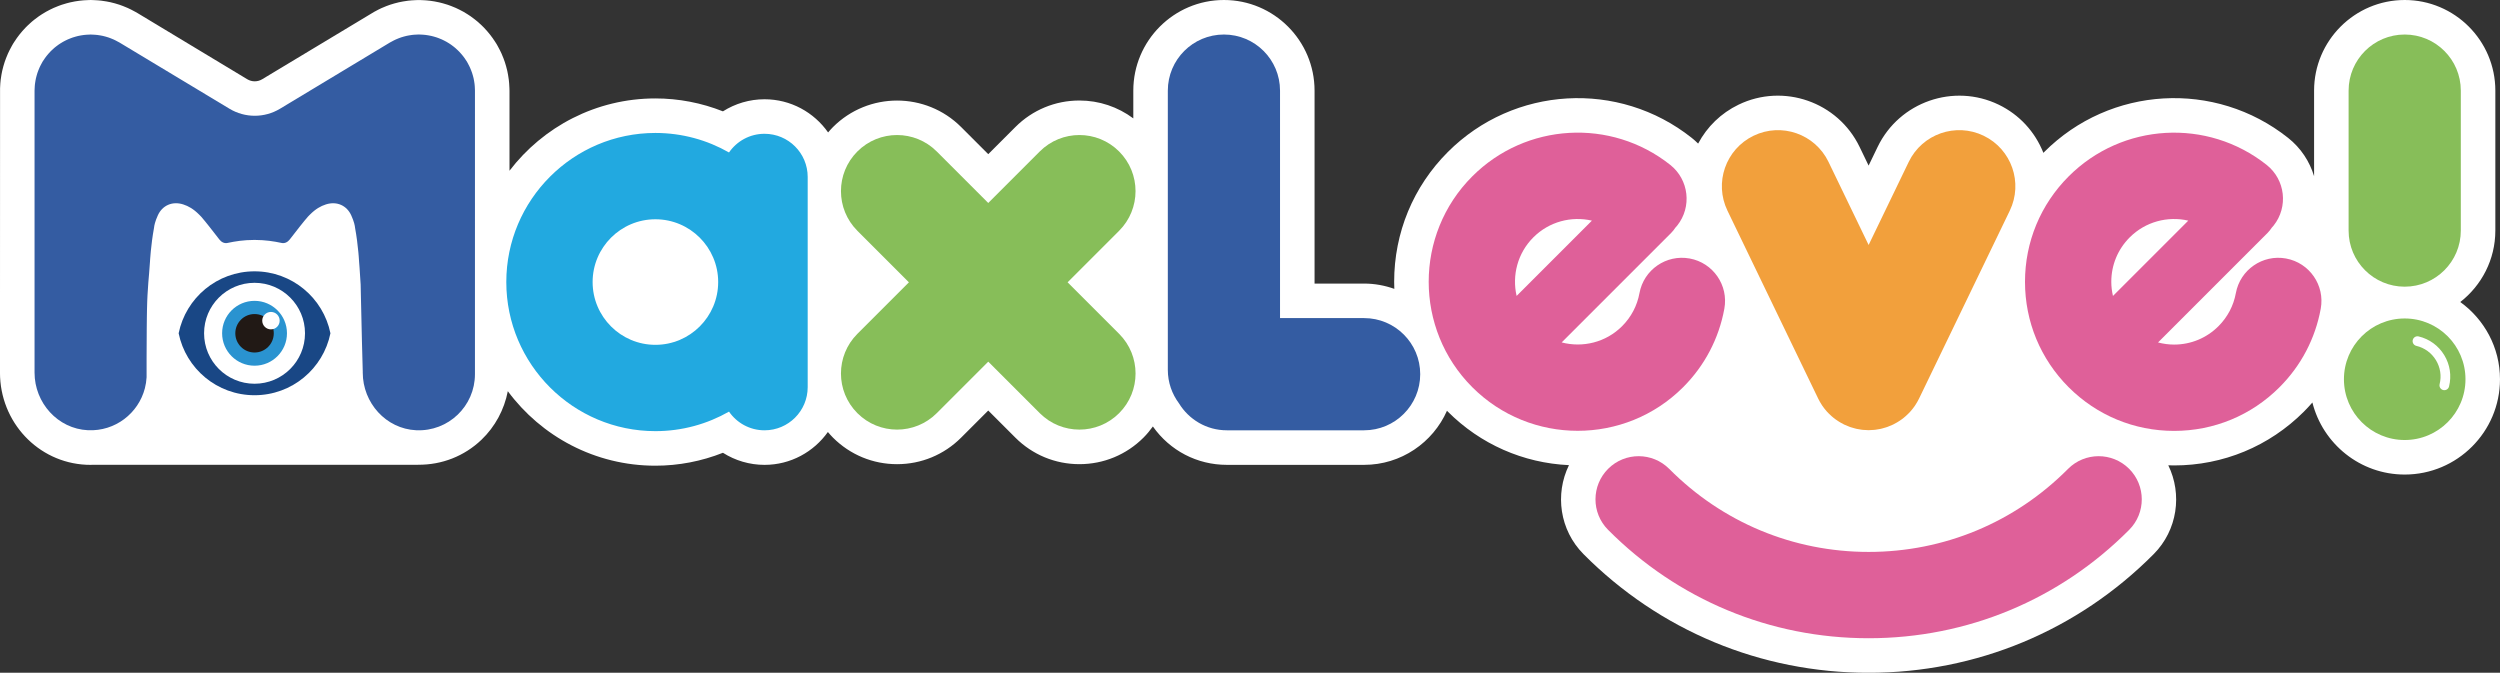
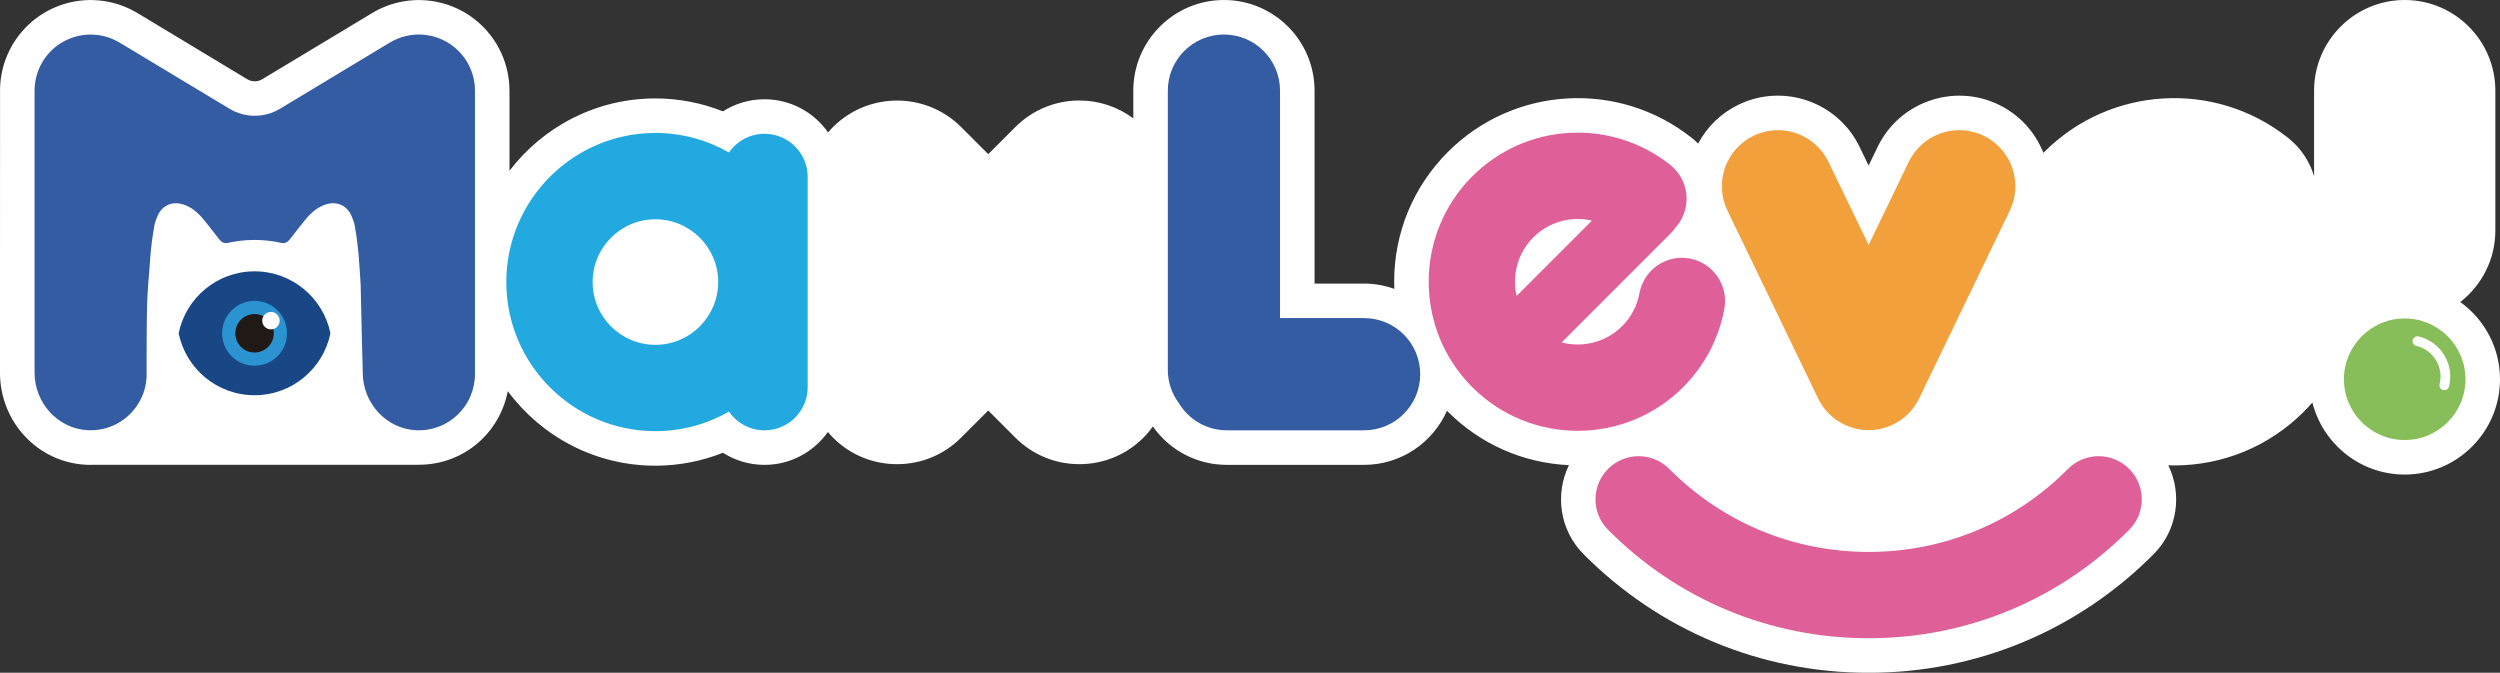
<svg xmlns="http://www.w3.org/2000/svg" id="katman_2" data-name="katman 2" viewBox="0 0 2523.05 678.97">
  <rect x="0" y="0" width="2523.05" height="678.97" fill="#333333" stroke="none" />
  <defs>
    <style>
      .cls-1 {
        fill: #211915;
      }

      .cls-1, .cls-2, .cls-3, .cls-4, .cls-5, .cls-6, .cls-7, .cls-8, .cls-9 {
        stroke-width: 0px;
      }

      .cls-2 {
        fill: #2a93d0;
      }

      .cls-3 {
        fill: #22a9e0;
      }

      .cls-4 {
        fill: #87be59;
      }

      .cls-5 {
        fill: #345ca2;
      }

      .cls-6 {
        fill: #194785;
      }

      .cls-7 {
        fill: #df6099;
      }

      .cls-8 {
        fill: #f2a03c;
      }

      .cls-9 {
        fill: #fff;
      }
    </style>
  </defs>
  <g id="katman_1" data-name="katman 1">
    <g>
      <path class="cls-9" d="M2482.99,304.79c21.47-16.75,35.36-42.8,35.36-72.08V91.47c0-50.44-41.03-91.47-91.47-91.47s-91.46,41.03-91.46,91.47v86.36c-4.46-14.78-13.25-28.4-26.23-38.69-73.71-58.49-179.51-52.37-246.1,14.23-.29.29-.57.61-.86.9-8.47-21.37-24.31-38.58-45.14-48.64-45.4-21.9-100.19-2.81-122.13,42.6l-9.12,18.89-9.12-18.89c-21.93-45.41-76.73-64.53-122.12-42.6-17.69,8.54-31.76,22.26-40.82,39.28-2.04-2.02-4.18-3.96-6.46-5.77-73.71-58.48-179.51-52.37-246.1,14.23-34.96,34.95-54.21,81.49-54.21,131.03,0,2.39.08,4.76.17,7.13-9.55-3.39-19.79-5.34-30.49-5.34h-50.01V91.47c0-50.44-41.03-91.47-91.46-91.47s-91.46,41.03-91.46,91.47v28c-15.66-11.64-34.5-18.03-54.37-18.03-24.43,0-47.4,9.52-64.67,26.79l-27.35,27.35-27.35-27.35c-35.66-35.66-93.68-35.65-129.34,0-1.74,1.74-3.34,3.58-4.93,5.43-14.19-20.21-37.64-33.48-64.16-33.48-15.08,0-29.59,4.34-41.98,12.2-21.63-8.58-44.8-13.04-68.17-13.04-59.97,0-113.35,28.66-147.24,72.97v-80.83l-.08-2.55c-.05-1.54-.13-3.09-.26-4.74-.1-1.21-.2-2.41-.35-3.63-.21-1.7-.47-3.39-.76-5.01-.24-1.35-.49-2.7-.8-4.07-.33-1.47-.71-2.94-1.13-4.45-.42-1.52-.86-3.03-1.33-4.42-.43-1.3-.91-2.58-1.38-3.82-.63-1.64-1.29-3.26-2.05-4.95-.49-1.07-1.01-2.14-1.54-3.19-.74-1.48-1.51-2.94-2.27-4.27-.4-.76-.79-1.46-1.08-1.93-.48-.81-.99-1.59-1.53-2.38-.8-1.25-1.64-2.49-2.52-3.72-.83-1.17-1.69-2.3-2.55-3.4-.91-1.16-1.85-2.28-2.76-3.34-1.08-1.25-2.18-2.47-3.44-3.78-.85-.87-1.72-1.72-2.56-2.52-1.27-1.21-2.56-2.39-3.88-3.51-.92-.78-1.87-1.53-2.78-2.24-1.35-1.06-2.71-2.1-4.25-3.17-.94-.65-1.9-1.27-3.2-2.1-1.33-.85-2.67-1.67-3.99-2.42-1.36-.77-2.75-1.48-4.14-2.17-1.18-.59-2.37-1.17-3.55-1.7-1.52-.68-3.07-1.3-4.66-1.91-1.13-.43-2.26-.86-3.6-1.31-1.57-.52-3.17-1-4.93-1.48-1.17-.32-2.35-.63-3.64-.92-1.56-.36-3.15-.67-4.74-.95-1.47-.25-2.95-.48-4.32-.65-1.39-.17-2.78-.32-4.22-.43-1.45-.11-2.9-.19-4.49-.24-1.7-.1-3.42-.12-5.15-.01-1.63.05-3.23.14-4.66.25-1.28.1-2.56.21-3.61.34-1.73.2-3.46.47-5.32.8-1.32.24-2.63.48-4.12.81-1.4.32-2.79.69-4.45,1.14-1.43.4-2.86.82-4.36,1.32-1.23.41-2.46.87-3.83,1.39-1.59.61-3.16,1.26-4.89,2.03-1.04.47-2.06.97-3.1,1.49-1.46.73-2.91,1.49-4.31,2.29l-113.04,68.02c-4.63,2.78-10.37,2.78-15.01,0L138.85,13.24c-.76-.47-1.54-.9-2.33-1.32-1.41-.8-2.83-1.55-4.15-2.2-1.15-.58-2.31-1.15-3.39-1.63-1.53-.69-3.08-1.32-4.82-1.99-1.31-.5-2.62-.99-3.68-1.34-1.47-.5-2.96-.94-4.56-1.38-1.46-.41-2.92-.78-4.41-1.12-1.37-.31-2.75-.57-3.98-.78-1.72-.31-3.45-.58-5.35-.81-1.18-.14-2.37-.24-3.33-.32-1.65-.14-3.3-.23-4.92-.27l-2.47-.08c-.88,0-1.74.03-2.62.09-1.52.04-3.04.12-4.57.24-1.41.11-2.81.25-4.13.42-1.49.19-2.96.41-4.51.68-1.54.28-3.07.57-4.86.98-1.19.28-2.36.59-3.42.88-1.68.46-3.35.95-5.09,1.53-1.16.39-2.3.82-3.41,1.24-1.57.6-3.12,1.22-4.75,1.95-1.21.54-2.39,1.12-3.53,1.69-1.42.71-2.83,1.43-4.02,2.12-1.36.76-2.69,1.58-4.18,2.52-1.1.7-2.18,1.4-3.08,2.03-1.41.98-2.79,2.02-4.49,3.35-.84.66-1.66,1.32-2.61,2.12-1.29,1.1-2.54,2.24-3.75,3.4-.91.87-1.81,1.75-2.75,2.72-1.15,1.19-2.27,2.43-3.18,3.49-1,1.14-1.96,2.3-2.82,3.39-.89,1.12-1.75,2.28-2.59,3.45-.83,1.17-1.63,2.34-2.52,3.72-.54.78-1.04,1.55-1.35,2.08-.46.75-.89,1.5-1.3,2.29-.79,1.4-1.53,2.8-2.21,4.15-.57,1.13-1.12,2.26-1.67,3.49-.7,1.57-1.35,3.16-1.94,4.69-.48,1.26-.96,2.52-1.39,3.83-.49,1.45-.92,2.94-1.35,4.47-.41,1.49-.8,2.96-1.16,4.58-.28,1.3-.53,2.6-.75,3.84-.31,1.72-.57,3.44-.78,5.15-.15,1.23-.26,2.47-.35,3.69-.12,1.56-.21,3.11-.26,4.75l-.08,287.06c0,49.82,38.25,90.65,87.09,92.96,1.49.07,2.97.1,4.45.1.3,0,.59-.04.89-.04h329.54v-.08c23.92.17,46.51-8.58,63.91-25.17,13.82-13.19,23.06-30.48,26.64-49.06,33.79,45.58,87.96,75.19,148.93,75.19,23.38,0,46.54-4.47,68.17-13.04,12.38,7.86,26.9,12.2,41.98,12.2,26.38,0,49.71-13.14,63.93-33.17,1.65,1.94,3.33,3.86,5.15,5.68,17.27,17.28,40.24,26.79,64.67,26.79s47.4-9.52,64.67-26.79l27.35-27.35,27.35,27.34c17.27,17.28,40.24,26.79,64.67,26.79s47.4-9.52,64.67-26.79c3.51-3.51,6.62-7.31,9.47-11.26,17.15,24.36,44.61,38.75,74.64,38.75h138.53c37.32,0,69.44-22.49,83.64-54.61.3.3.58.62.88.92,32.88,32.87,76,51.84,122.23,53.99-14.3,29.19-9.48,65.48,14.68,89.8,76.75,77.22,178.93,119.75,287.71,119.75s210.98-42.53,287.71-119.76c24.12-24.28,28.96-60.48,14.75-89.65,1.94.06,3.87.14,5.82.14,49.5,0,96.04-19.28,131.02-54.27,2.99-2.99,5.83-6.09,8.59-9.25,10.51,41.71,48.23,72.72,93.15,72.72,53.03,0,96.17-43.14,96.17-96.17,0-32.08-15.85-60.46-40.07-77.94Z" />
      <path class="cls-3" d="M771.59,135.02c-14.88,0-28,7.47-35.86,18.86-21.93-12.51-47.28-19.7-74.29-19.7-82.97,0-150.47,67.5-150.47,150.47s67.5,150.47,150.47,150.47c27.01,0,52.35-7.19,74.29-19.7,7.86,11.39,20.98,18.86,35.86,18.86,24.05,0,43.55-19.5,43.55-43.55v-212.15c0-24.05-19.5-43.55-43.55-43.55ZM661.44,348.01c-34.94,0-63.36-28.42-63.36-63.36s28.42-63.36,63.36-63.36,63.36,28.42,63.36,63.36-28.42,63.36-63.36,63.36Z" />
-       <path class="cls-4" d="M2426.88,289.33c-31.27,0-56.62-25.35-56.62-56.62V91.46c0-31.27,25.35-56.62,56.62-56.62s56.62,25.35,56.62,56.62v141.24c0,31.27-25.35,56.62-56.62,56.62Z" />
      <path class="cls-5" d="M1376.69,321.03h-84.86V91.46c0-31.27-25.35-56.62-56.62-56.62s-56.62,25.35-56.62,56.62v281.83c0,12.69,4.23,24.36,11.28,33.81,9.95,16.27,27.82,27.17,48.29,27.17h138.53c31.27,0,56.62-25.35,56.62-56.62s-25.35-56.62-56.62-56.62Z" />
-       <path class="cls-4" d="M1077.43,284.92l51.99-51.99c22.11-22.11,22.11-57.96,0-80.07-22.11-22.11-57.96-22.11-80.07,0l-51.99,51.99-51.99-51.99c-22.11-22.11-57.96-22.11-80.07,0-22.11,22.11-22.11,57.96,0,80.07l51.99,51.99-51.99,51.99c-22.11,22.11-22.11,57.96,0,80.07,11.05,11.05,25.54,16.58,40.04,16.58s28.98-5.53,40.04-16.58l51.99-51.99,51.99,51.99c11.06,11.06,25.54,16.58,40.04,16.58s28.98-5.53,40.04-16.58c22.11-22.11,22.11-57.96,0-80.07l-51.99-51.99Z" />
      <path class="cls-7" d="M1705.24,260.88c-23.6-4.33-46.35,11.35-50.67,35.01-2.31,12.64-8.37,24.15-17.52,33.3-16.49,16.5-39.89,21.92-60.98,16.38l110.41-110.41c1.68-1.68,3.13-3.51,4.37-5.43.63-.7,1.28-1.38,1.87-2.13,14.95-18.84,11.79-46.24-7.05-61.19-59.83-47.48-145.74-42.5-199.81,11.57-58.66,58.66-58.66,154.12,0,212.8,29.33,29.33,67.86,44,106.39,44s77.06-14.67,106.39-44c21.72-21.71,36.11-49.11,41.61-79.24,4.33-23.66-11.35-46.35-35.01-50.67ZM1547.44,239.59c15.95-15.95,38.44-21.72,59.14-16.92l-75.99,75.99c-4.72-20.58.85-43.06,16.85-59.06Z" />
-       <path class="cls-7" d="M2307.12,260.88c-23.61-4.33-46.35,11.35-50.67,35.01-2.31,12.64-8.37,24.15-17.52,33.31-11.96,11.96-27.88,18.56-44.8,18.56-5.55,0-10.97-.78-16.2-2.15l110.43-110.43c1.68-1.68,3.12-3.5,4.36-5.42.64-.7,1.28-1.39,1.88-2.14,14.95-18.85,11.79-46.24-7.05-61.19-59.84-47.47-145.75-42.5-199.81,11.57-28.42,28.42-44.08,66.21-44.08,106.4s15.65,77.98,44.07,106.4c28.42,28.42,66.21,44.07,106.4,44.07s77.98-15.65,106.39-44.07c21.72-21.71,36.11-49.11,41.61-79.24,4.33-23.66-11.35-46.35-35.01-50.67ZM2149.32,239.59c15.94-15.94,38.44-21.72,59.14-16.92l-76.02,76.02c-1.07-4.64-1.68-9.41-1.68-14.29,0-16.93,6.59-32.84,18.56-44.81Z" />
      <path class="cls-8" d="M2028.32,212.6c13.59-28.16,1.79-62.01-26.37-75.61-28.17-13.6-62.01-1.79-75.6,26.37l-40.5,83.88-40.5-83.88c-13.59-28.15-47.43-39.97-75.6-26.37-28.16,13.6-39.96,47.44-26.37,75.6l90.85,188.18c.2.45.43.89.64,1.33v.02s.03.05.04.07c1.04,2.15,2.24,4.22,3.54,6.23.24.38.48.76.73,1.13.56.82,1.15,1.61,1.75,2.4.37.49.76.97,1.15,1.44.6.73,1.19,1.45,1.83,2.16.57.63,1.17,1.22,1.77,1.82.92.93,1.88,1.83,2.87,2.7.62.54,1.24,1.08,1.89,1.59.62.5,1.24.98,1.89,1.45.86.63,1.75,1.23,2.64,1.81.71.46,1.42.91,2.15,1.34,1.06.62,2.14,1.22,3.24,1.77.29.15.55.32.85.46.28.14.57.22.85.35,1.56.72,3.15,1.4,4.77,1.98.51.18,1.02.32,1.52.49,1.28.42,2.58.79,3.89,1.12.57.14,1.14.3,1.71.42,1.62.35,3.26.62,4.91.83.55.07,1.1.12,1.65.17,1.68.16,3.37.27,5.06.28.07,0,.15.01.22.01.02,0,.04,0,.06,0s.04,0,.06,0c.07,0,.15-.01.22-.01,1.7-.01,3.38-.12,5.06-.28.55-.05,1.1-.1,1.65-.17,1.65-.21,3.28-.47,4.9-.82.58-.12,1.15-.28,1.73-.43,1.3-.32,2.59-.69,3.86-1.11.52-.17,1.03-.31,1.55-.5,1.61-.58,3.19-1.25,4.75-1.97.28-.13.58-.22.86-.36.3-.14.57-.32.86-.47,1.08-.54,2.14-1.13,3.18-1.74.76-.45,1.5-.91,2.24-1.39.87-.57,1.74-1.15,2.59-1.77.65-.48,1.28-.97,1.91-1.47.63-.5,1.24-1.03,1.85-1.57,1.03-.9,2.02-1.84,2.97-2.8.57-.57,1.14-1.14,1.68-1.74.64-.71,1.24-1.44,1.84-2.17.38-.47.76-.94,1.13-1.42.61-.79,1.2-1.59,1.76-2.41.25-.37.48-.75.72-1.12,1.31-2.01,2.51-4.09,3.55-6.24.01-.02.02-.05.04-.07v-.02c.22-.45.45-.88.65-1.33l90.86-188.17Z" />
      <path class="cls-7" d="M1885.85,644.12c-99.44,0-192.84-38.88-263-109.47-16.95-17.06-16.86-44.64.2-61.6,17.06-16.94,44.63-16.87,61.6.2,53.68,54.02,125.13,83.76,201.21,83.76s147.54-29.75,201.21-83.76c16.96-17.06,44.53-17.15,61.6-.2,17.06,16.95,17.15,44.53.2,61.6-70.15,70.59-163.55,109.47-263,109.47Z" />
      <circle class="cls-4" cx="2426.88" cy="382.74" r="61.33" />
      <path class="cls-9" d="M2466.78,358.4c5.81,9.55,7.52,20.8,4.84,31.66-.65,2.63-3.3,4.23-5.93,3.58-2.62-.65-4.23-3.3-3.58-5.93,2.06-8.31.74-16.91-3.7-24.22-4.44-7.31-11.47-12.44-19.8-14.44-2.63-.63-4.25-3.28-3.61-5.91.63-2.63,3.28-4.25,5.91-3.62,10.88,2.62,20.07,9.32,25.87,18.88Z" />
      <path class="cls-5" d="M479.31,90.39c-.02-1.13-.08-2.27-.17-3.4-.06-.76-.12-1.52-.21-2.28-.13-1.05-.3-2.1-.48-3.15-.15-.83-.3-1.67-.48-2.49-.21-.92-.45-1.83-.71-2.75-.26-.93-.52-1.85-.83-2.76-.26-.79-.56-1.56-.86-2.34-.39-1.01-.79-2-1.23-2.98-.15-.34-.33-.68-.49-1.02-.16-.34-.32-.68-.49-1.02-.26-.51-.54-1.01-.81-1.52-.27-.51-.53-1.02-.81-1.51-.18-.31-.32-.63-.5-.93-.21-.35-.47-.67-.68-1.02-.58-.91-1.17-1.8-1.8-2.67-.51-.72-1.04-1.42-1.58-2.1-.56-.71-1.14-1.4-1.73-2.08-.66-.77-1.34-1.51-2.03-2.24-.54-.55-1.09-1.09-1.65-1.62-.79-.75-1.58-1.48-2.4-2.18-.28-.24-.58-.46-.86-.7s-.57-.47-.87-.7c-.28-.22-.57-.42-.85-.64-.56-.43-1.12-.87-1.7-1.27-.44-.31-.9-.6-1.36-.89-.23-.15-.45-.3-.68-.45-.41-.26-.83-.5-1.24-.75-.41-.25-.82-.52-1.24-.75-.82-.46-1.65-.89-2.49-1.31-.75-.38-1.51-.76-2.28-1.1-.63-.28-1.27-.53-1.92-.78-.32-.13-.64-.27-.96-.39-.36-.14-.72-.26-1.08-.4-.36-.13-.72-.27-1.08-.4-1-.34-2.01-.63-3.03-.91-.77-.21-1.53-.42-2.31-.59-.96-.22-1.93-.41-2.9-.58-.91-.16-1.82-.3-2.74-.42-.85-.11-1.7-.19-2.56-.26-1.09-.09-2.18-.14-3.27-.17-.41-.01-.8-.06-1.2-.06-.35,0-.69.05-1.04.05-1.15.02-2.3.08-3.46.17-.75.06-1.49.12-2.23.21-1.07.13-2.13.3-3.2.49-.82.15-1.64.29-2.45.47-.93.21-1.86.46-2.78.71-.92.26-1.83.52-2.73.82-.79.26-1.57.56-2.36.86-1.01.39-2,.79-2.98,1.23-.68.31-1.35.64-2.02.97-1.04.52-2.06,1.06-3.06,1.64-.3.18-.62.31-.92.49l-110.93,66.84c-15.68,9.45-35.3,9.45-50.97,0L120.68,42.97c-.31-.19-.63-.32-.94-.5-.99-.57-1.99-1.1-3.01-1.61-.69-.35-1.37-.68-2.07-1-.96-.43-1.94-.83-2.93-1.21-.8-.31-1.59-.61-2.4-.88-.89-.3-1.79-.55-2.69-.81-.94-.26-1.87-.51-2.82-.72-.8-.18-1.61-.32-2.42-.47-1.07-.19-2.15-.36-3.22-.49-.73-.09-1.47-.15-2.21-.2-1.16-.09-2.31-.16-3.47-.18-.35,0-.69-.05-1.04-.05-.41,0-.8.05-1.21.06-1.09.03-2.18.08-3.26.16-.22.02-.43.05-.64.07-.65.06-1.29.11-1.93.19-.91.11-1.81.26-2.71.41-.99.17-1.96.36-2.93.58-.76.18-1.52.38-2.27.59-1.04.28-2.06.58-3.07.92-.71.24-1.42.51-2.12.78-.99.38-1.96.76-2.92,1.19-.75.33-1.49.7-2.23,1.07-.86.43-1.71.86-2.54,1.33-.82.46-1.62.97-2.43,1.47-.7.45-1.41.89-2.09,1.37-.86.6-1.68,1.23-2.51,1.87-.6.47-1.2.94-1.78,1.43-.81.69-1.59,1.41-2.36,2.15-.57.54-1.13,1.09-1.68,1.65-.69.71-1.35,1.45-2.01,2.21-.6.69-1.18,1.38-1.75,2.1-.54.68-1.05,1.38-1.56,2.09-.63.88-1.23,1.77-1.81,2.68-.22.35-.47.66-.68,1.01-.18.31-.32.63-.5.93-.57.99-1.11,2-1.62,3.02-.34.68-.68,1.36-.98,2.05-.44.97-.84,1.96-1.22,2.96-.3.79-.6,1.57-.86,2.36-.3.9-.56,1.82-.82,2.74-.26.92-.5,1.84-.71,2.77-.09.41-.16.82-.24,1.23-.08.41-.17.82-.24,1.23-.06.35-.1.7-.16,1.06-.12.7-.24,1.41-.32,2.11-.09.75-.15,1.5-.21,2.26-.09,1.14-.15,2.28-.17,3.42,0,.36-.05.7-.05,1.06h0v284.59c0,30.49,23.43,56.72,53.88,58.16,27.52,1.3,50.91-17.08,57.46-42.26.93-3.6,1.53-7.34,1.74-11.17h0c0-5.72,0-12.38,0-19.38.02-9.69.06-20.05.15-29.74,0-.02,0-.04,0-.05.03-3.42.07-6.74.11-9.92,0-.19,0-.39,0-.58.04-3.06.1-5.96.15-8.68,0-.24.01-.47.02-.71.06-2.65.12-5.1.2-7.3,0-.19.01-.35.02-.54.08-2.2.16-4.17.26-5.77.62-10.26,1.14-17.21,1.64-22.27.5-7.38.87-11.69.87-11.69,0,0,.88-16.8,4.06-34.11.12-1.31.41-2.86.9-4.65,0-.02,0-.03,0-.05,0-.02.02-.05.02-.07.62-2.23,1.56-4.83,2.96-7.93,4.48-9.89,14.47-14.54,25.54-11.03,5.3,1.68,10.46,4.62,16.05,10.23.2.18.39.38.58.57.13.13.26.26.39.4.41.42.83.82,1.24,1.28,4.1,4.67,11.03,13.56,18.26,22.91,2,2.58,4.92,4.22,8.11,3.54,8.13-1.73,16.47-3.02,26.8-3.06.21,0,.41,0,.62,0,.21,0,.41-.01.62,0,10.32.05,18.66,1.33,26.8,3.06,3.19.68,6.11-.96,8.11-3.54,7.23-9.35,14.15-18.24,18.26-22.91.41-.46.82-.86,1.23-1.28.13-.14.26-.27.39-.4.19-.19.38-.38.58-.56,5.59-5.61,10.75-8.55,16.05-10.23,11.07-3.51,21.06,1.14,25.54,11.03,1.4,3.1,2.34,5.7,2.96,7.93,0,.02.02.05.02.07h0s0,.03,0,.05c.49,1.77.78,3.32.9,4.62.8,4.34,1.45,8.66,1.98,12.68.58,4.37,1.01,8.4,1.32,11.76.16,1.68.29,3.19.39,4.49.26,3.26.36,5.21.36,5.21,0,0,.77,8.84,1.58,23.15.09,3.48.17,7.05.23,10.8.43,25.34,1.86,75.69,1.89,76.66,0,0,0,.09,0,.09v1.21h0c0,30.49,23.43,56.72,53.88,58.16,0,0,.02,0,.02,0,32.5,1.52,59.33-24.39,59.33-56.55V91.46c0-.36-.05-.71-.05-1.07Z" />
      <g>
        <path class="cls-6" d="M333.48,336.35c-7.24-35.67-38.78-62.52-76.59-62.52s-69.35,26.85-76.59,62.52c7.24,35.67,38.78,62.52,76.59,62.52s69.35-26.85,76.59-62.52Z" />
        <g>
-           <circle class="cls-9" cx="256.89" cy="336.35" r="50.93" />
          <circle class="cls-2" cx="256.89" cy="336.35" r="32.73" />
          <path class="cls-1" d="M276.3,336.35c0,10.72-8.69,19.41-19.41,19.41s-19.41-8.69-19.41-19.41,8.69-19.41,19.41-19.41,19.41,8.69,19.41,19.41Z" />
          <circle class="cls-9" cx="273.45" cy="323.61" r="8.8" />
        </g>
      </g>
    </g>
  </g>
</svg>